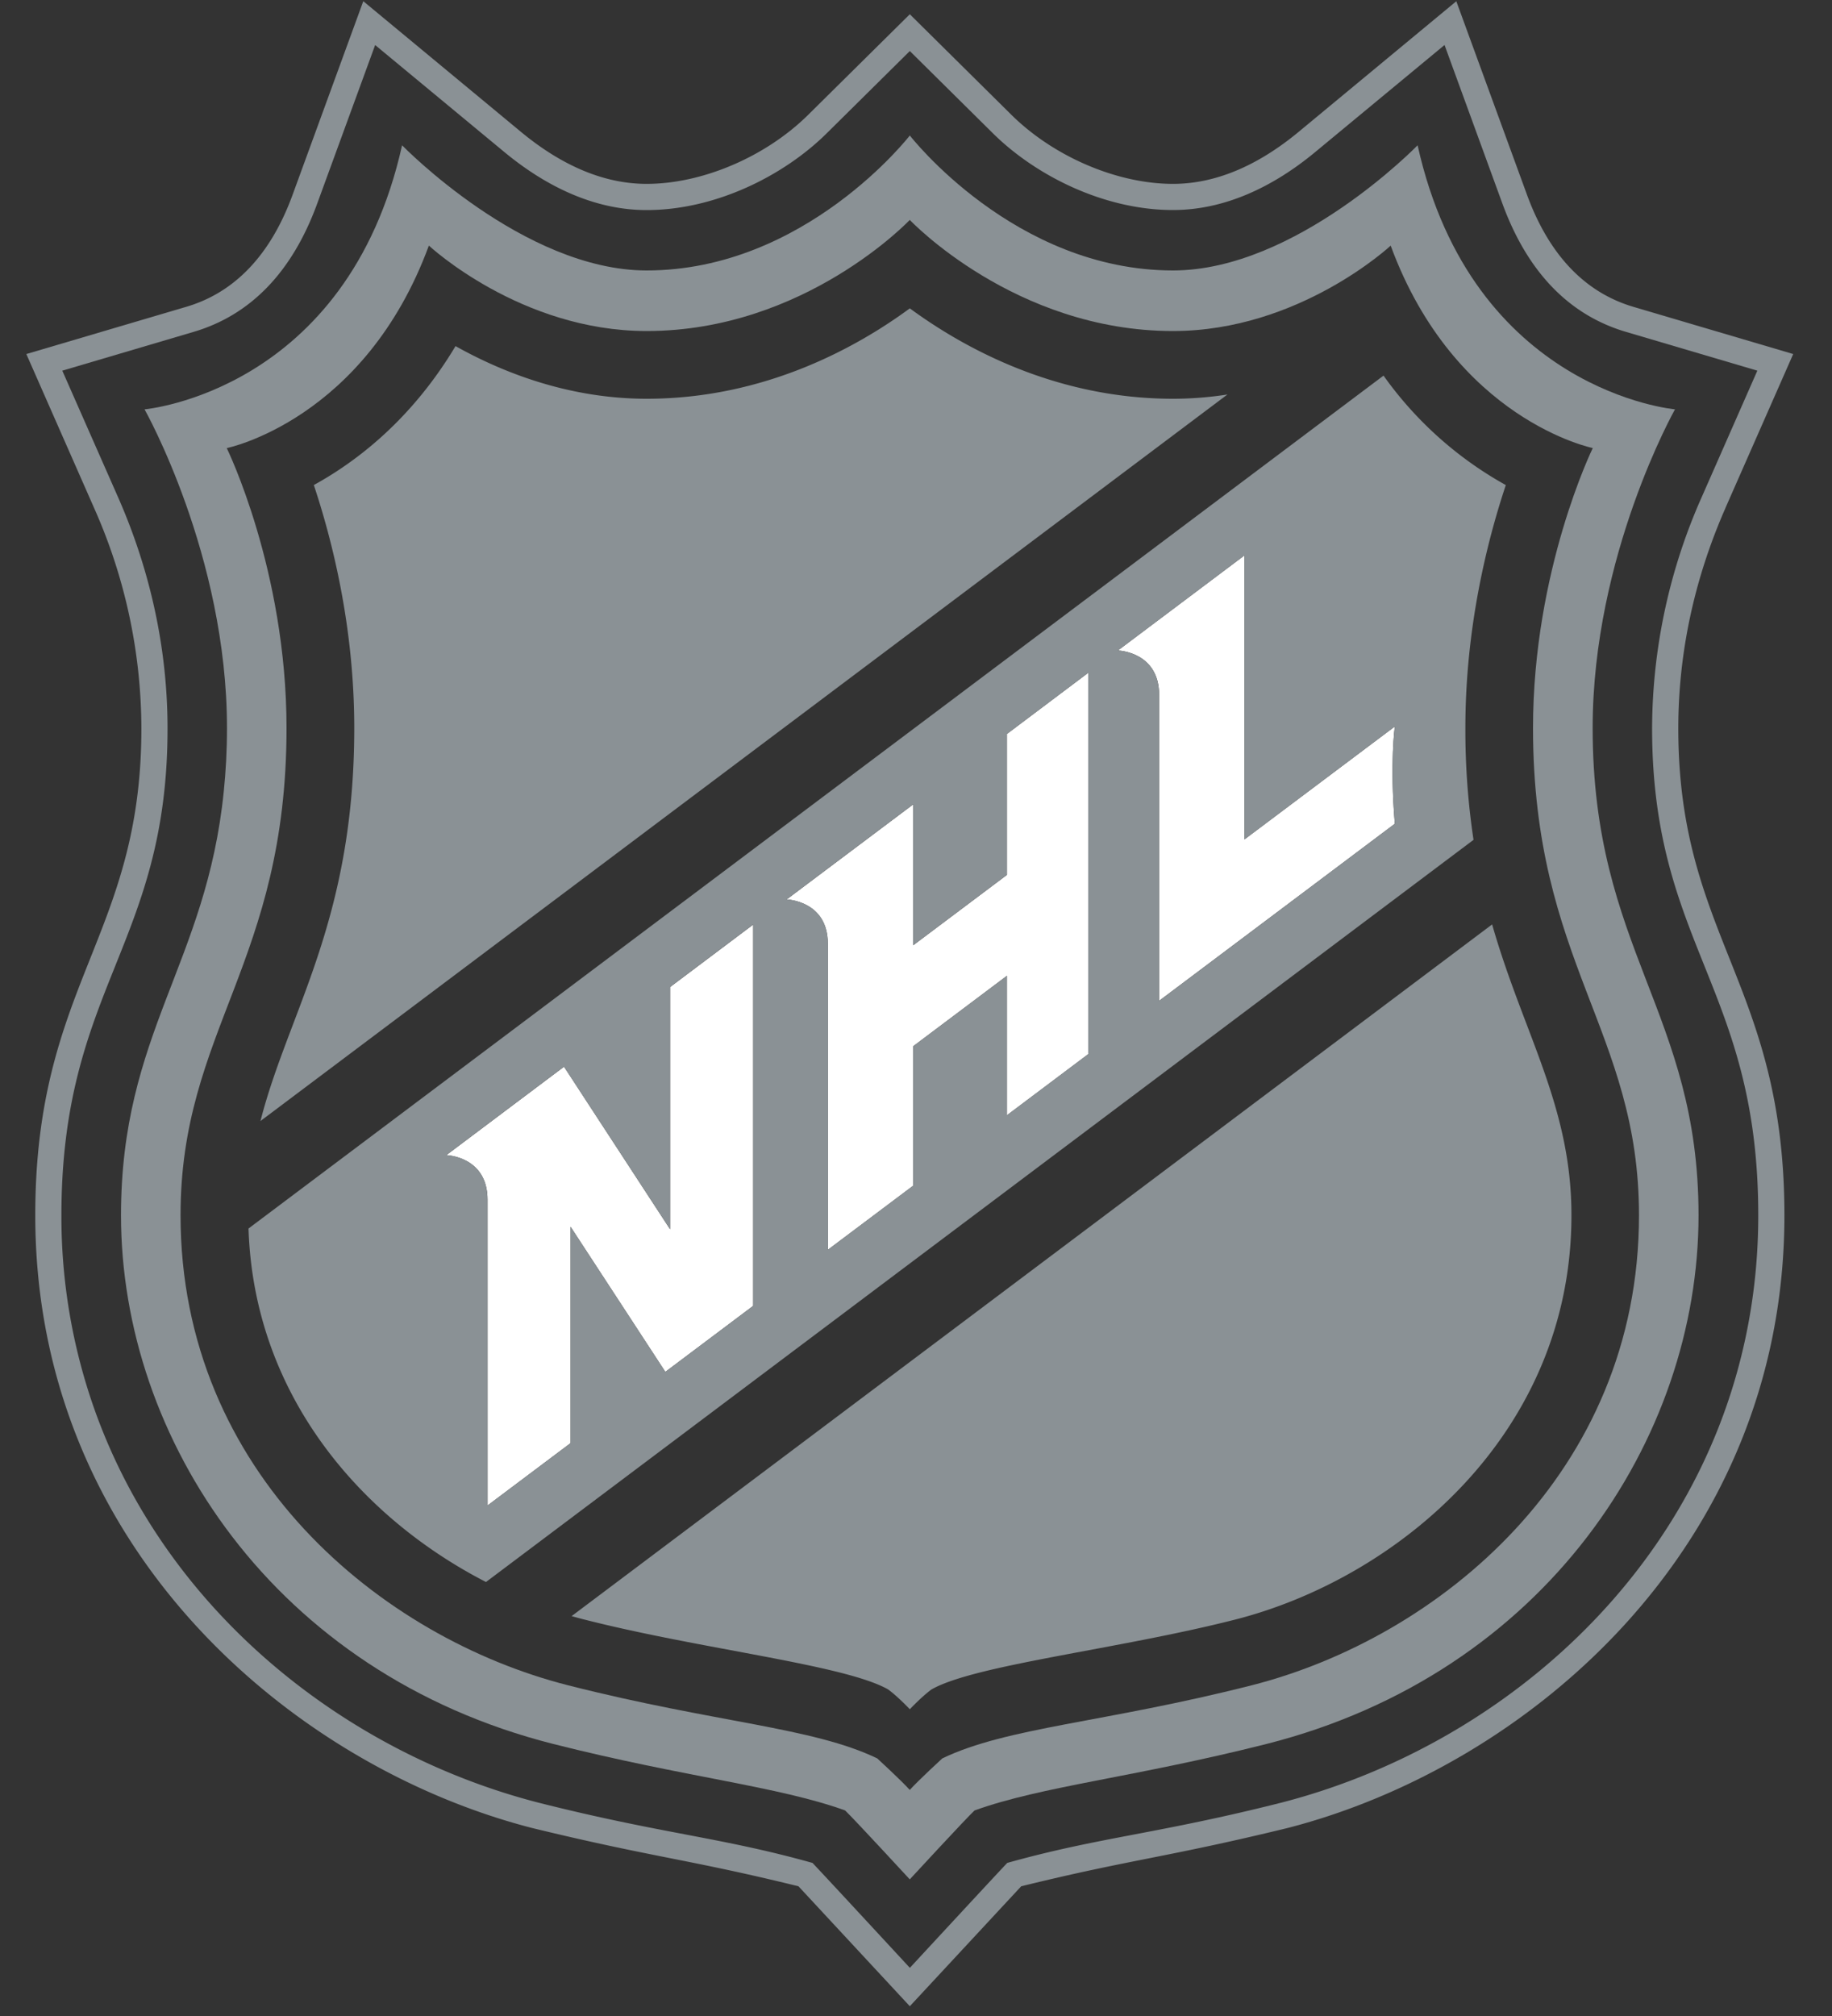
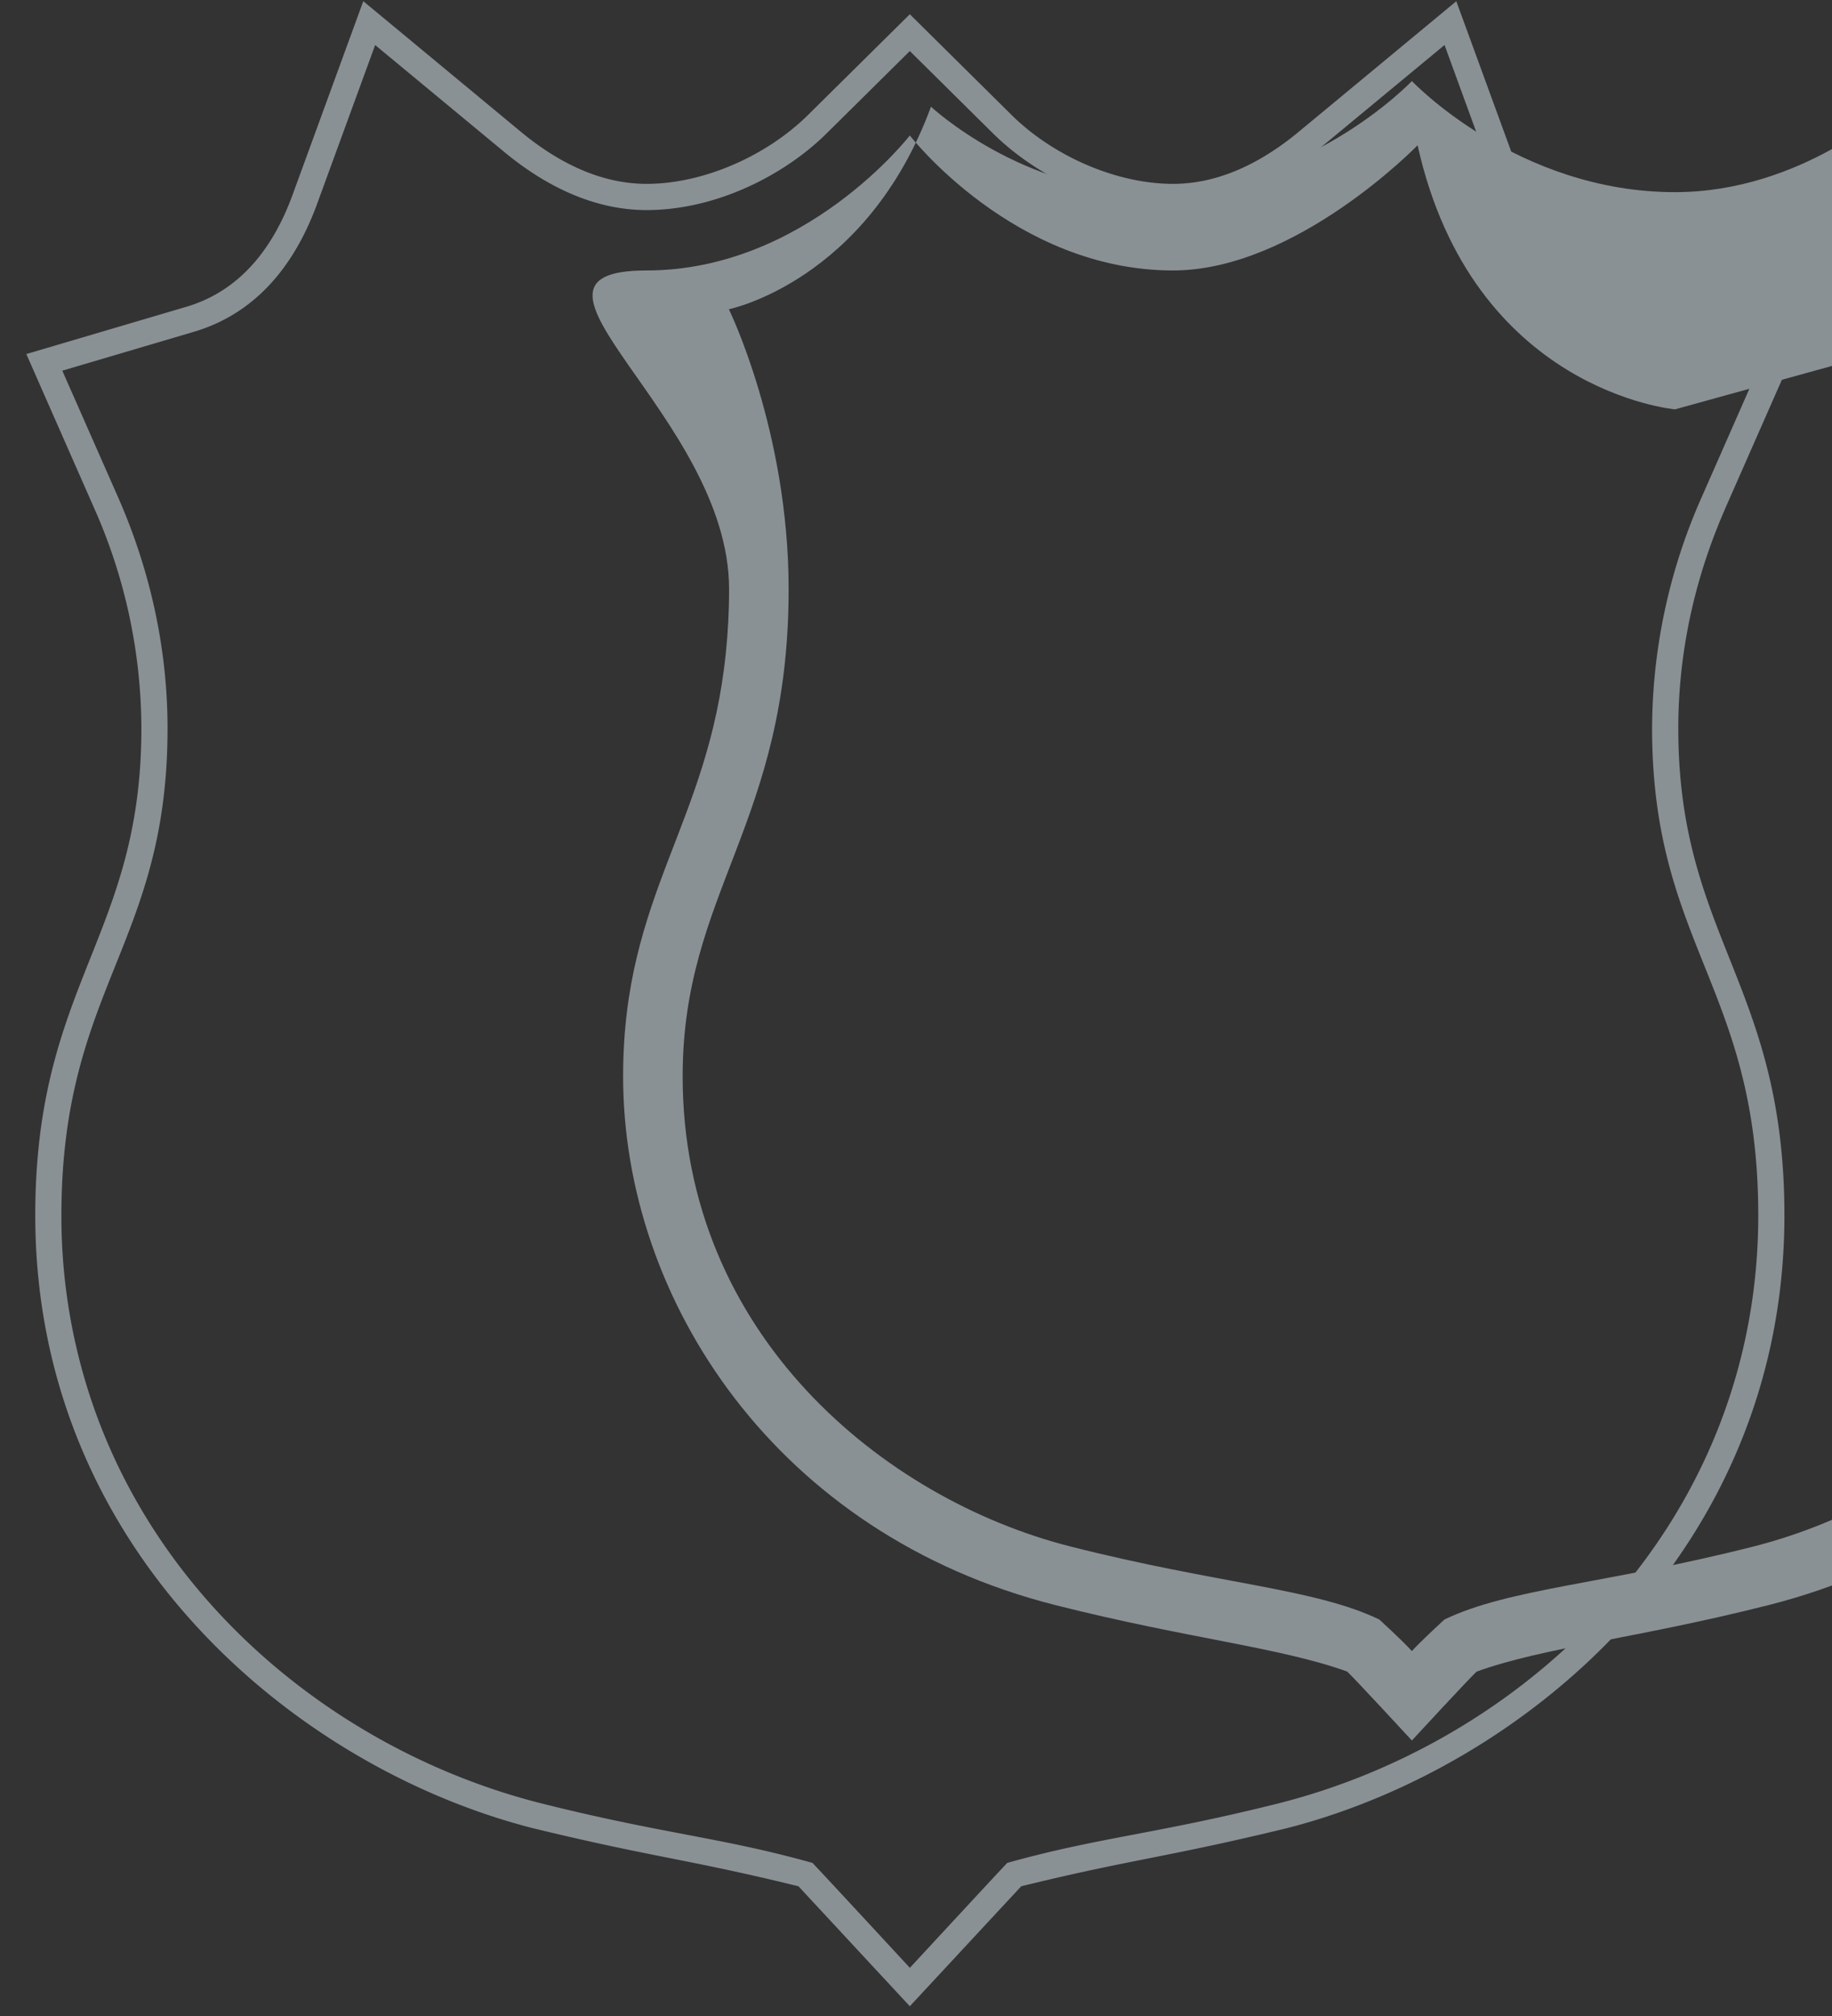
<svg xmlns="http://www.w3.org/2000/svg" height="44" width="40">
  <rect width="100%" height="100%" fill="#333333" stroke="none" />
  <g fill="none" fill-rule="nonzero">
-     <path d="m14.63 26.828-2.315-3.547-2.571 1.931s.9.025.9.97v6.677l1.814-1.362v-4.722l2.069 3.167 1.917-1.44v-8.322l-1.814 1.363v5.286zm7.356-7.734-2.046 1.536v-3.075l-2.765 2.076s.9.025.9.968v6.679l1.865-1.4v-3.044l2.046-1.537v3.044l1.774-1.333v-8.324l-1.774 1.334zm5.186-.774v-6.199l-2.764 2.076s.9.025.9.97v6.677l5.147-3.865c-.112-1.332 0-2.124 0-2.124z" fill="#fff" />
    <g fill="#8a9195">
      <path d="m37.673 11.087 1.48-3.36-3.489-1.03c-1.063-.314-1.846-1.139-2.325-2.45l-1.542-4.22-3.44 2.849c-.912.755-1.835 1.137-2.746 1.137-1.218 0-2.604-.592-3.531-1.51l-2.215-2.192-2.216 2.192c-.927.918-2.313 1.51-3.53 1.51-.912 0-1.835-.382-2.747-1.137l-3.44-2.85-1.542 4.221c-.478 1.312-1.261 2.137-2.325 2.45l-3.49 1.03 1.48 3.361a11.873 11.873 0 0 1 1.032 4.812c0 4.544-2.317 5.577-2.317 10.624 0 7.27 5.621 12.028 10.845 13.372 2.638.642 3.436.686 5.819 1.273l2.431 2.618 2.432-2.618c2.383-.587 3.18-.63 5.82-1.273 5.222-1.345 10.844-6.102 10.844-13.372 0-5.047-2.317-6.08-2.317-10.624 0-1.642.347-3.26 1.03-4.813m-.38 10.193c.558 1.396 1.096 2.853 1.096 5.244 0 6.641-4.943 11.411-10.415 12.82-2.706.683-3.966.75-5.983 1.315-.263.276-2.126 2.29-2.126 2.29s-1.863-2.015-2.126-2.29c-2.016-.565-3.276-.632-5.982-1.315-4.227-1.088-8.136-4.181-9.698-8.591a12.6 12.6 0 0 1 -.719-4.23c0-4.959 2.317-5.898 2.317-10.623 0-1.936-.465-3.65-1.078-5.043l-1.22-2.767 2.865-.846c1.248-.367 2.157-1.31 2.701-2.801l1.265-3.46 2.817 2.332c.927.768 1.986 1.27 3.11 1.27 1.508 0 3-.753 3.933-1.676l1.814-1.795 1.814 1.795c.933.923 2.425 1.675 3.932 1.675 1.125 0 2.184-.501 3.11-1.269l2.819-2.333 1.263 3.46c.546 1.492 1.453 2.434 2.701 2.802l2.866.846-1.218 2.767a12.51 12.51 0 0 0 -1.08 5.043c.001 2.448.623 3.879 1.222 5.38" />
-       <path d="m36.573 8.934s-4.423-.386-5.621-5.763c0 0-2.653 2.732-5.34 2.732-3.466 0-5.747-2.946-5.747-2.946s-2.28 2.946-5.746 2.946c-2.688 0-5.34-2.732-5.34-2.732-1.199 5.378-5.623 5.763-5.623 5.763s1.8 3.185 1.8 6.955c0 .496-.026.952-.07 1.382-.38 3.767-2.244 5.277-2.244 9.252 0 4.878 3.34 9.997 9.439 11.54 2.897.732 4.897.92 6.37 1.45.188.177 1.413 1.505 1.413 1.505s1.225-1.328 1.414-1.504c1.472-.531 3.473-.719 6.37-1.45 6.098-1.544 9.438-6.663 9.438-11.54 0-4.428-2.312-5.797-2.312-10.635 0-3.77 1.798-6.955 1.798-6.955m-.786 17.59c0 5.637-4.391 9.226-8.463 10.26-3.225.818-5.332.912-6.749 1.594 0 0-.515.472-.71.688-.195-.216-.71-.688-.71-.688-1.416-.682-3.523-.776-6.748-1.595-4.072-1.034-8.464-4.622-8.464-10.26 0-4.031 2.314-5.512 2.314-10.633 0-3.451-1.305-6.11-1.305-6.11s3.01-.608 4.413-4.42c0 0 1.997 1.865 4.754 1.865 3.453 0 5.746-2.425 5.746-2.425s2.293 2.425 5.746 2.425c2.757 0 4.754-1.864 4.754-1.864 1.403 3.81 4.413 4.418 4.413 4.418s-1.305 2.66-1.305 6.111c0 5.122 2.314 6.602 2.314 10.634" />
-       <path d="m25.611 8.703c-2.578 0-4.593-1.126-5.746-1.973-1.152.847-3.167 1.973-5.746 1.973-1.702 0-3.151-.577-4.173-1.149-.95 1.588-2.143 2.51-3.094 3.032.408 1.223.883 3.114.883 5.303 0 4.216-1.44 6.192-2.048 8.578l21.113-15.857a7.742 7.742 0 0 1 -1.187.093m6.382 7.187c0-2.19.475-4.08.883-5.303a8.1 8.1 0 0 1 -2.67-2.389l-24.782 18.615c.118 3.66 2.483 6.326 5.185 7.715l21.562-16.198a16.08 16.08 0 0 1 -.178-2.441zm-15.55 12.612-1.918 1.44-2.069-3.167v4.722l-1.814 1.362v-6.679c0-.944-.9-.969-.9-.969l2.57-1.931 2.316 3.547v-5.286l1.814-1.363v8.323zm7.315-5.495-1.774 1.333v-3.043l-2.047 1.537v3.043l-1.863 1.4v-6.678c0-.943-.901-.969-.901-.969l2.764-2.076v3.076l2.047-1.537v-3.075l1.774-1.334zm6.694-5.027-5.146 3.865v-6.678c0-.944-.9-.969-.9-.969l2.763-2.076v6.199l3.283-2.465s-.112.792 0 2.124zm-17.974 17.292c.098.027.194.055.29.078 2.554.65 5.679.984 6.622 1.523.213.156.473.432.473.432s.26-.276.473-.432c.944-.539 4.068-.873 6.623-1.523 3.539-.9 7.35-4.044 7.35-8.827 0-2.384-1.046-3.952-1.732-6.347l-20.098 15.096z" />
+       <path d="m36.573 8.934s-4.423-.386-5.621-5.763c0 0-2.653 2.732-5.34 2.732-3.466 0-5.747-2.946-5.747-2.946s-2.28 2.946-5.746 2.946s1.8 3.185 1.8 6.955c0 .496-.026.952-.07 1.382-.38 3.767-2.244 5.277-2.244 9.252 0 4.878 3.34 9.997 9.439 11.54 2.897.732 4.897.92 6.37 1.45.188.177 1.413 1.505 1.413 1.505s1.225-1.328 1.414-1.504c1.472-.531 3.473-.719 6.37-1.45 6.098-1.544 9.438-6.663 9.438-11.54 0-4.428-2.312-5.797-2.312-10.635 0-3.77 1.798-6.955 1.798-6.955m-.786 17.59c0 5.637-4.391 9.226-8.463 10.26-3.225.818-5.332.912-6.749 1.594 0 0-.515.472-.71.688-.195-.216-.71-.688-.71-.688-1.416-.682-3.523-.776-6.748-1.595-4.072-1.034-8.464-4.622-8.464-10.26 0-4.031 2.314-5.512 2.314-10.633 0-3.451-1.305-6.11-1.305-6.11s3.01-.608 4.413-4.42c0 0 1.997 1.865 4.754 1.865 3.453 0 5.746-2.425 5.746-2.425s2.293 2.425 5.746 2.425c2.757 0 4.754-1.864 4.754-1.864 1.403 3.81 4.413 4.418 4.413 4.418s-1.305 2.66-1.305 6.111c0 5.122 2.314 6.602 2.314 10.634" />
    </g>
  </g>
</svg>